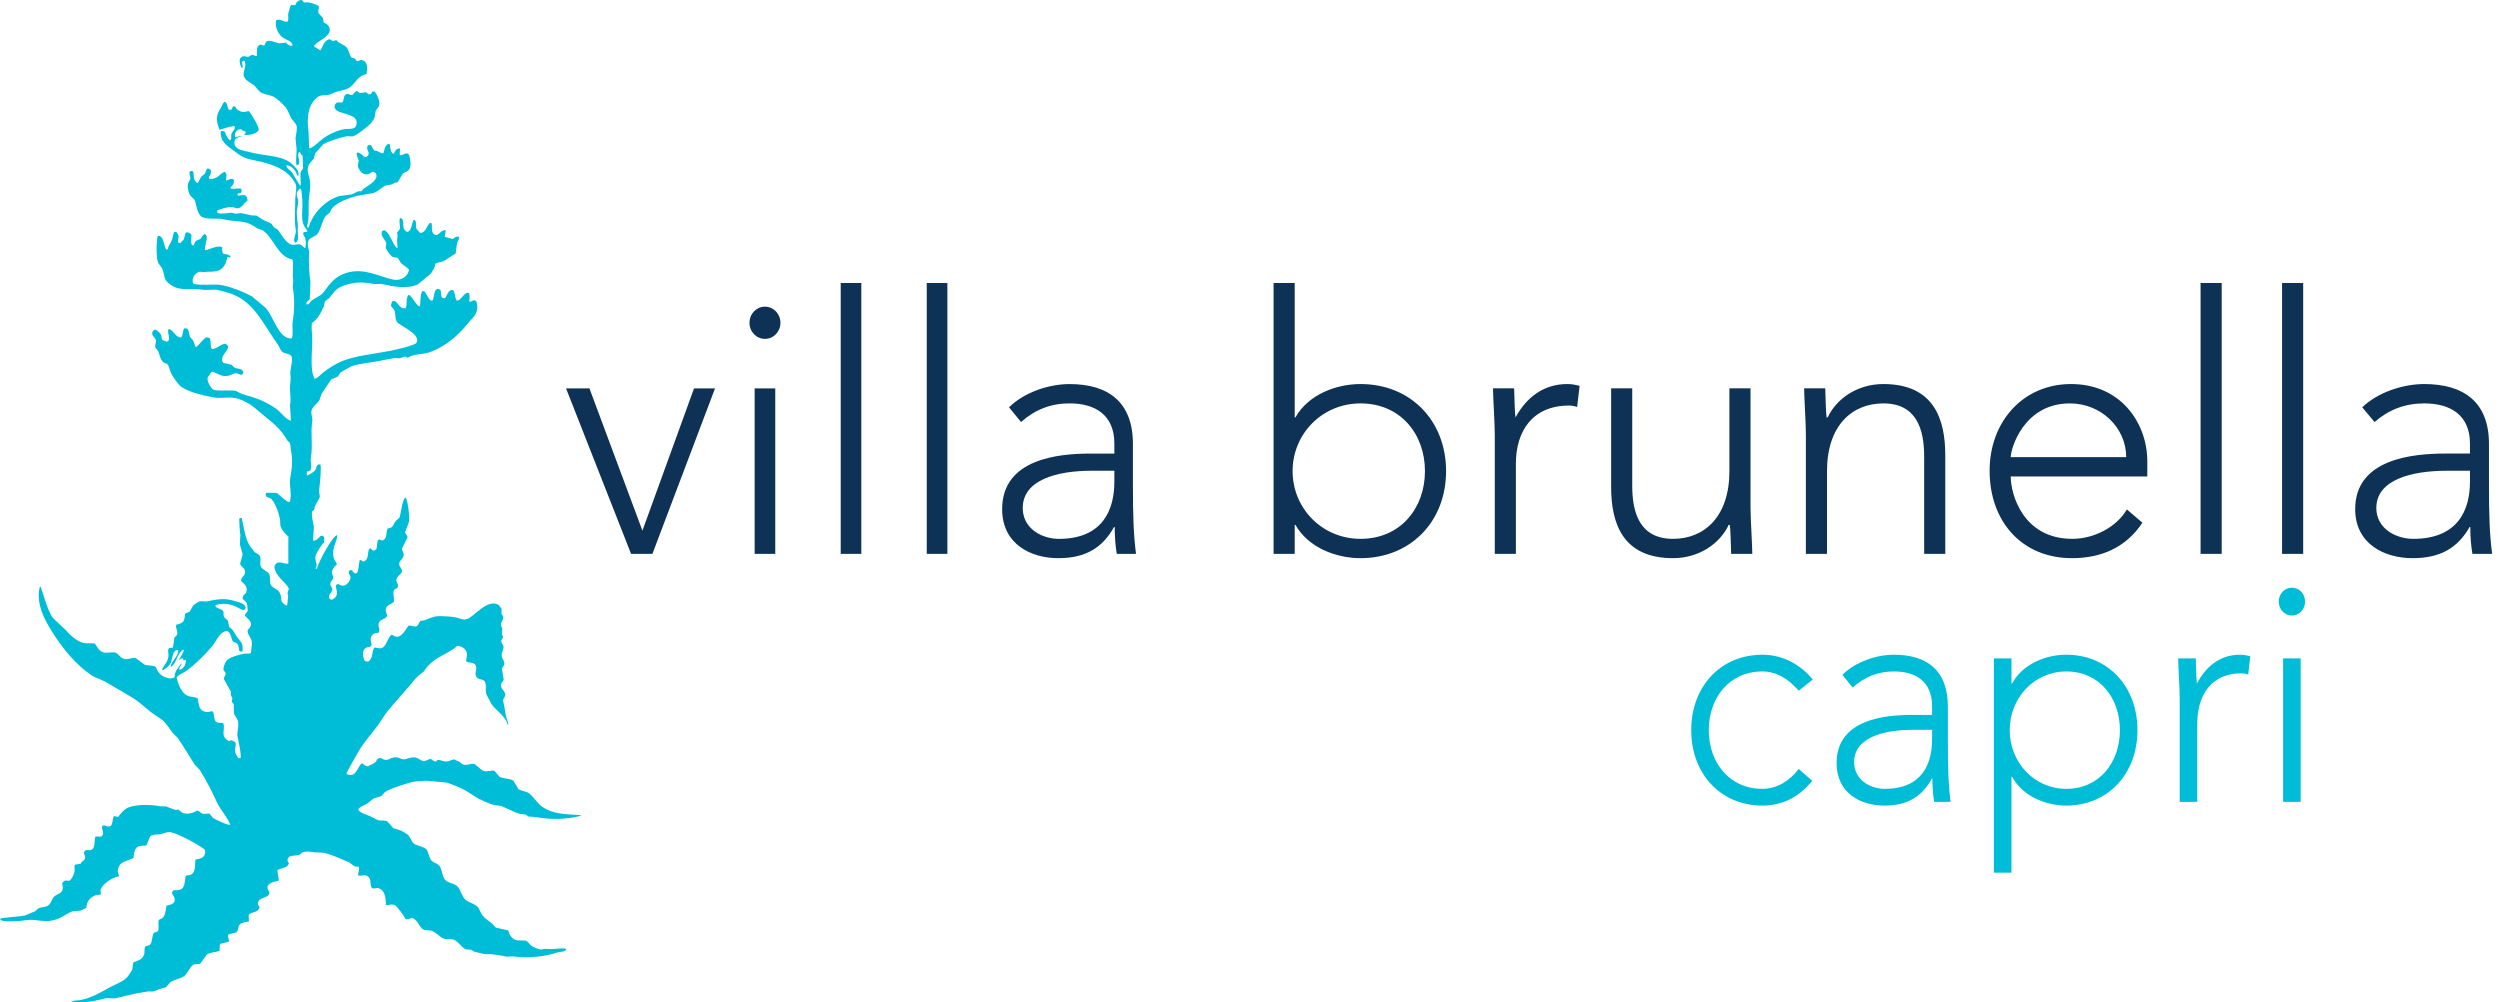
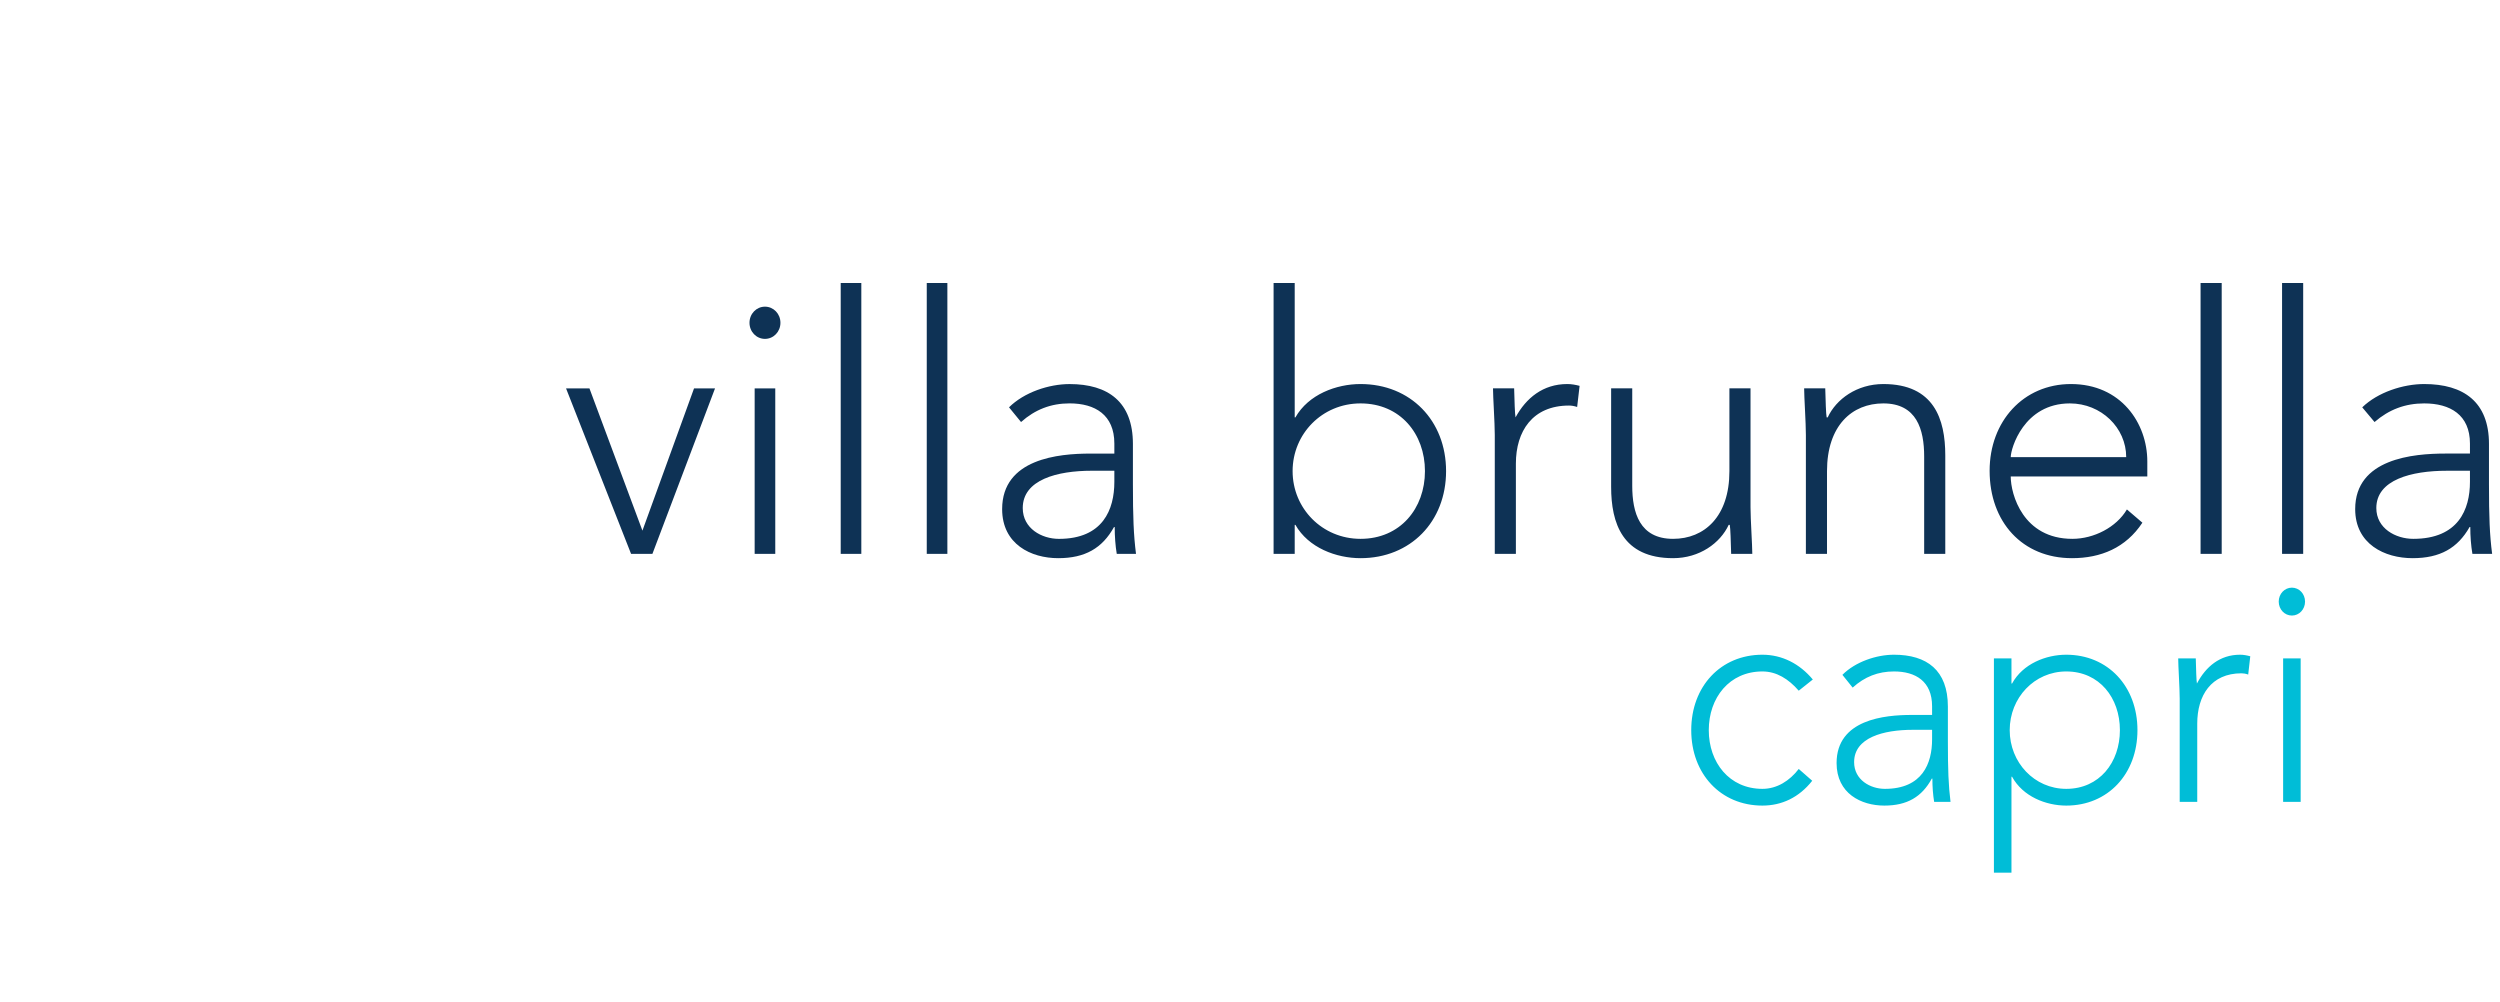
<svg xmlns="http://www.w3.org/2000/svg" width="212px" height="85px" viewBox="0 0 212 85" version="1.1">
  <title>Group 2</title>
  <desc>Created with Sketch.</desc>
  <g id="Pages" stroke="none" stroke-width="1" fill="none" fill-rule="evenodd">
    <g id="Posizione" transform="translate(-209, -1991)">
      <g id="Group-2" transform="translate(209, 1991)">
-         <path d="M31.158,68.131 C31.327,67.995 31.496,67.858 31.665,67.722 C31.886,67.652 32.106,67.58 32.328,67.508 C32.458,67.424 32.538,67.246 32.658,67.159 C32.969,66.933 33.917,66.621 34.316,66.497 C34.725,66.37 35.301,66.206 35.621,66.245 C35.79,66.231 35.958,66.219 36.127,66.206 C36.705,66.258 37.284,66.309 37.861,66.361 C38.389,66.523 38.962,66.766 39.459,67.023 C39.829,67.257 40.2,67.489 40.57,67.722 C40.981,67.906 41.416,68.135 41.837,68.247 C42.051,68.28 42.266,68.312 42.48,68.345 C43.012,68.544 43.548,68.858 44.097,69.026 C44.247,69.038 44.395,69.052 44.546,69.065 C44.636,69.123 44.727,69.182 44.818,69.239 C45.052,69.259 45.286,69.279 45.52,69.298 C46.738,69.526 48.116,69.485 49.241,69.182 L49.241,69.123 C47.871,69.037 46.875,69.042 45.967,68.404 C45.527,68.093 45.269,67.559 44.838,67.257 C44.586,67.079 44.189,67.089 43.961,66.906 C43.818,66.673 43.675,66.439 43.532,66.206 C43.228,65.981 42.653,66.063 42.343,65.856 C42.207,65.694 42.071,65.531 41.934,65.369 C41.68,65.283 41.31,65.487 40.999,65.369 C40.698,65.255 40.383,64.789 40.122,64.767 C39.902,64.747 39.624,64.918 39.323,64.844 C39.152,64.802 39.047,64.642 38.914,64.572 C38.755,64.488 38.669,64.521 38.564,64.397 C38.295,64.402 38.212,64.511 38.018,64.553 C37.633,64.635 37.452,64.44 37.101,64.436 C37.069,64.481 37.037,64.527 37.005,64.572 C36.786,64.592 36.686,64.46 36.537,64.358 C36.271,64.372 36.144,64.593 35.816,64.514 C35.617,64.465 35.488,64.289 35.25,64.241 C34.905,64.173 34.616,64.325 34.374,64.378 C34.078,64.441 33.93,64.281 33.75,64.241 C33.043,64.082 32.985,64.726 32.308,64.28 C32.183,64.28 32.109,64.293 32.035,64.339 C31.925,64.406 31.947,64.531 31.86,64.611 C31.681,64.773 31.423,64.869 31.197,64.98 C30.948,64.969 30.883,64.862 30.749,64.747 L30.652,64.747 C30.308,65.064 30.173,66.007 29.405,65.641 C29.398,65.609 29.391,65.577 29.385,65.544 C29.733,64.935 30.054,64.315 30.418,63.696 C30.864,62.94 31.515,62.225 32.035,61.518 C32.344,61.098 32.564,60.673 32.892,60.274 C33.624,59.385 34.442,58.532 35.153,57.629 C35.366,57.359 35.689,57.154 35.952,56.928 C36.017,56.832 36.083,56.734 36.147,56.637 C36.377,56.342 36.76,56.017 37.082,55.82 C37.454,55.592 38.545,55.064 38.758,54.769 C39.147,54.776 39.498,55.022 39.576,55.333 C39.648,55.614 39.512,55.843 39.537,56.093 C39.833,56.252 40.226,56.128 40.356,56.462 C40.49,56.812 40.167,57.151 40.434,57.434 C40.585,57.667 41.006,57.552 41.135,57.842 C41.265,58.133 41.149,58.515 41.233,58.854 C41.382,59.14 41.531,59.425 41.681,59.71 C42.037,60.227 42.909,60.771 43.044,61.441 C43.057,61.448 43.071,61.454 43.084,61.46 L43.103,61.46 C43.09,61.162 42.959,60.989 42.909,60.74 C42.812,60.272 42.779,59.868 42.675,59.496 C42.598,59.221 42.904,59.133 42.831,58.795 C42.78,58.566 42.382,58.363 42.499,57.979 C42.536,57.857 42.685,57.786 42.714,57.629 C42.661,57.317 42.61,57.006 42.558,56.694 C42.623,56.591 42.687,56.487 42.753,56.384 C42.837,56.101 42.598,55.89 42.558,55.704 C42.491,55.394 42.656,55.192 42.694,54.964 C42.739,54.698 42.563,54.621 42.519,54.459 C42.445,54.188 42.701,54.163 42.656,53.953 C42.623,53.901 42.591,53.849 42.558,53.797 C42.57,53.628 42.584,53.46 42.597,53.291 C42.567,53.165 42.437,53.089 42.48,52.883 C42.516,52.712 42.715,52.505 42.675,52.3 C42.623,52.209 42.57,52.118 42.519,52.028 C42.525,51.897 42.531,51.768 42.538,51.639 C42.495,51.525 42.354,51.447 42.304,51.307 C41.344,50.726 40.283,52.224 39.654,52.475 C39.283,52.622 38.996,52.44 38.661,52.358 C38.377,52.288 37.256,52.201 36.906,52.28 C36.555,52.36 36.242,52.507 35.971,52.612 C35.874,52.624 35.776,52.637 35.679,52.649 C35.487,52.758 35.516,53.073 35.25,53.136 C35.055,53.104 34.861,53.071 34.666,53.038 C34.43,53.278 34.095,54.138 33.516,53.972 C33.4,53.939 33.36,53.852 33.185,53.836 C32.841,54.102 32.77,54.91 32.269,54.983 C32.094,54.957 31.918,54.932 31.743,54.906 C31.493,55.323 31.65,55.883 31.197,56.112 C31.044,56.1 31.017,56.054 30.905,56.015 C30.744,55.579 30.67,55.071 31.099,54.906 C31.324,54.819 31.385,54.927 31.489,54.732 C31.533,54.602 31.471,54.494 31.451,54.4 C31.342,53.915 31.666,53.652 32.094,53.661 C32.304,53.358 31.988,53.141 32.133,52.805 C32.271,52.48 32.679,52.526 32.834,52.241 C32.796,52.098 32.757,51.956 32.717,51.814 C32.619,51.316 33.202,51.262 33.399,51.035 C33.476,50.526 33.116,50.041 33.692,49.869 C33.871,49.549 33.57,49.431 33.613,49.149 C33.658,48.855 33.952,48.754 34.062,48.527 C34.191,48.189 33.774,48.106 33.867,47.729 C33.929,47.481 34.16,47.39 34.218,47.145 C34.291,46.836 34.053,46.745 34.101,46.484 C34.25,46.186 34.399,45.887 34.549,45.59 C34.581,45.382 34.346,45.297 34.354,45.122 C34.458,44.85 34.561,44.578 34.666,44.307 C34.771,43.876 34.574,42.294 34.374,42.187 C34.106,42.404 34.03,43.391 33.906,43.8 C33.836,44.03 33.649,44.05 33.536,44.209 C33.297,44.539 33.364,44.765 32.873,44.811 C32.699,45.212 32.865,45.645 32.464,45.823 C32.342,45.86 32.283,45.771 32.152,45.745 C32.113,45.771 32.074,45.797 32.035,45.823 C31.983,46.037 31.973,46.381 31.918,46.562 C31.82,46.638 31.801,46.683 31.607,46.678 C31.548,46.62 31.489,46.562 31.431,46.503 C31.074,46.523 31.381,47.345 30.905,47.593 C30.734,47.656 30.685,47.511 30.534,47.476 L30.515,47.476 C30.382,47.715 30.475,49.256 29.834,48.352 L29.678,48.352 C29.664,48.358 29.652,48.365 29.639,48.372 C29.434,48.675 29.786,48.713 29.716,49.051 C29.666,49.298 29.346,49.755 28.956,49.655 C28.853,49.609 28.749,49.563 28.644,49.519 C28.557,49.563 28.521,49.594 28.47,49.674 C28.579,50.265 28.734,50.549 28.139,50.86 C28.08,50.841 28.021,50.821 27.963,50.802 C27.699,50.409 28.273,50.27 28.158,49.869 C28.112,49.791 28.067,49.713 28.021,49.635 C27.954,49.318 28.205,49.222 28.255,49.032 C28.296,48.877 28.179,48.786 28.158,48.682 C28.086,48.339 28.377,48.012 28.548,47.885 L28.548,47.768 C28.158,47.25 28.18,46.774 28.43,46.057 C28.506,45.84 28.618,45.643 28.586,45.376 C28.165,45.494 27.003,47.68 26.871,48.215 C26.845,48.222 26.82,48.228 26.794,48.235 L26.774,48.235 C26.74,48.075 26.866,48.043 26.852,47.904 C26.835,47.728 26.694,47.411 26.754,47.145 C26.813,46.887 27.275,46.149 27.475,46.018 C27.484,45.829 27.533,45.603 27.436,45.493 C27.43,45.473 27.423,45.454 27.417,45.434 L27.202,45.434 C27.05,45.579 26.812,45.898 26.54,45.843 C26.567,45.447 26.592,45.051 26.619,44.656 C26.572,44.445 26.368,43.611 26.481,43.353 C26.54,43.308 26.599,43.262 26.657,43.217 C26.664,43.145 26.67,43.074 26.676,43.002 C26.743,42.802 27.051,42.35 27.125,42.128 C27.099,41.965 27.072,41.804 27.046,41.641 C27.112,41.267 27.278,39.605 27.164,39.385 L26.989,39.385 C26.818,39.494 26.841,39.695 26.735,39.872 C26.679,39.966 26.133,40.344 26.015,40.318 L26.015,39.988 C26.631,39.996 26.281,39.279 26.365,38.782 C26.546,37.713 26.315,36.754 26.481,35.729 C26.531,35.423 26.341,35.118 26.424,34.795 C26.509,34.46 26.913,34.225 27.086,33.939 C27.144,33.764 27.202,33.589 27.261,33.414 C27.508,33.021 27.775,32.636 28.041,32.247 C28.179,32.045 28.434,32.073 28.644,31.936 C28.73,31.813 28.813,31.69 28.898,31.567 C29.196,31.398 29.496,31.23 29.794,31.061 C30.555,30.793 31.511,30.759 32.328,30.575 C32.668,30.497 33.145,30.424 33.477,30.361 C33.62,30.368 33.764,30.374 33.906,30.38 C34.056,30.329 34.204,30.276 34.354,30.225 C34.432,30.264 34.511,30.302 34.588,30.341 C35.077,29.969 35.903,30.087 36.537,29.836 C37.879,29.302 38.857,28.443 39.693,27.404 C40.093,26.907 40.677,26.589 40.395,25.556 C40.349,25.524 40.304,25.492 40.259,25.459 C40.021,25.474 40.024,25.583 39.79,25.595 C39.811,25.29 39.863,25.136 39.771,24.856 C39.739,24.844 39.707,24.83 39.674,24.818 C39.26,24.882 39.096,25.531 38.719,25.478 C38.559,25.215 38.613,24.859 38.427,24.604 C38.314,24.599 38.275,24.585 38.193,24.623 C37.958,24.741 37.886,25.122 37.706,25.304 C37.628,25.284 37.55,25.265 37.471,25.246 C37.391,25.095 37.412,24.754 37.355,24.584 C36.788,24.243 36.841,25.121 36.712,25.439 C36.462,25.744 36.129,24.787 35.971,24.701 C35.919,24.694 35.868,24.687 35.816,24.681 C35.594,25.033 35.7,25.574 35.601,25.946 C35.582,25.959 35.562,25.972 35.542,25.985 C35.182,25.729 35.041,25.29 34.705,25.013 L34.627,25.013 C34.377,25.384 34.581,25.777 34.393,26.14 C33.862,26.222 33.819,25.69 33.477,25.537 C33.425,25.531 33.374,25.524 33.321,25.517 C33.213,25.617 33.158,25.749 33.166,25.965 C33.256,26.075 33.348,26.186 33.438,26.296 C33.584,26.621 33.462,27.003 33.652,27.288 C33.885,27.635 35.701,28.306 35.328,29.058 C35.204,29.303 33.379,29.696 32.951,29.777 C31.673,30.019 29.986,30.189 28.898,30.672 C28.39,30.897 27.861,31.237 27.436,31.567 C27.208,31.744 26.992,32.017 26.696,32.13 L26.676,32.13 C26.275,31.353 26.469,29.961 26.481,29.019 C26.489,28.469 26.393,27.88 26.442,27.404 C26.932,27.084 27.249,26.491 27.475,25.926 C27.495,25.823 27.515,25.719 27.534,25.616 C27.626,25.443 27.846,25.37 27.963,25.227 C28.249,24.873 28.471,24.502 28.918,24.312 C29.8,23.937 30.65,23.858 31.684,24.079 C31.943,24.134 32.148,24.029 32.444,24.097 C33.295,24.295 34.561,24.531 35.426,24.117 C35.64,23.942 35.855,23.767 36.069,23.592 C36.487,23.287 36.818,22.953 36.926,22.348 C37.125,22.239 37.369,22.24 37.608,22.153 C37.629,22.145 38.641,21.491 38.641,21.491 C38.68,21.201 38.719,20.908 38.758,20.617 C38.808,20.428 38.96,20.351 38.914,20.091 C38.715,20 38.528,20.174 38.388,20.266 C38.174,20.208 37.959,20.15 37.745,20.091 C37.731,20.078 37.719,20.065 37.706,20.052 C37.738,19.89 37.77,19.729 37.803,19.566 C37.784,19.546 37.764,19.527 37.745,19.507 C37.422,19.551 37.296,19.793 37.062,19.936 C36.514,19.911 36.661,19.375 36.615,18.944 C36.556,18.931 36.498,18.917 36.44,18.905 C36.173,19.169 36.122,19.719 35.64,19.761 C35.529,19.638 35.419,19.514 35.309,19.391 C35.209,19.186 35.361,18.951 35.211,18.71 C35.199,18.691 35.185,18.672 35.172,18.653 L35.075,18.653 C34.916,18.945 34.916,19.493 34.608,19.644 C34.568,19.651 34.53,19.657 34.491,19.663 C34.399,19.579 34.282,19.5 34.237,19.371 C34.115,19.025 34.331,18.572 33.926,18.477 C33.787,18.819 33.978,19.2 33.906,19.43 C33.828,19.527 33.75,19.625 33.672,19.722 C33.685,19.813 33.698,19.904 33.711,19.994 C33.698,20.136 33.685,20.279 33.672,20.422 C33.685,20.616 33.698,20.811 33.711,21.006 C33.692,21.012 33.672,21.018 33.652,21.025 C33.237,20.665 33.121,19.8 32.601,19.527 C32.542,19.54 32.484,19.554 32.425,19.566 C32.412,19.593 32.399,19.618 32.387,19.644 C32.248,20.008 32.647,20.307 32.737,20.558 C32.809,20.762 32.643,20.929 32.757,21.123 C32.866,21.309 33.133,21.722 33.341,21.802 C33.471,21.822 33.6,21.842 33.731,21.861 C33.808,21.991 33.887,22.12 33.965,22.25 C34.149,22.497 34.489,22.618 34.686,22.873 C34.616,23.392 34.046,23.853 33.341,23.708 C32.137,23.464 30.872,22.669 29.365,23.145 C28.402,23.449 27.992,24.033 27.456,24.759 C27.197,25.111 26.762,25.224 26.424,25.498 C26.31,25.59 26.263,25.724 26.131,25.81 L25.995,25.81 C25.988,25.797 25.982,25.784 25.975,25.77 C25.994,25.477 26.202,25.535 26.267,25.343 C26.271,25.334 26.329,23.916 26.326,23.903 C26.203,23.235 26.165,22.11 26.21,21.472 C26.231,21.144 25.996,20.792 26.151,20.422 C26.283,20.106 26.771,20.079 26.949,19.8 C27.228,19.364 27.308,18.754 27.612,18.321 C27.729,18.224 27.846,18.127 27.963,18.03 C28.014,17.927 28.067,17.822 28.119,17.719 C28.525,17.169 29.542,16.803 30.282,16.61 C30.736,16.533 31.191,16.454 31.645,16.377 C32.067,16.242 32.33,15.903 32.698,15.735 C32.873,15.703 33.048,15.67 33.223,15.637 C33.393,15.569 33.447,15.46 33.711,15.462 C33.854,15.228 33.997,14.996 34.14,14.763 C34.262,14.609 34.446,14.587 34.608,14.47 C34.921,14.247 34.826,13.425 34.647,13.07 C34.633,13.058 34.62,13.044 34.608,13.032 C34.371,12.944 34.197,13.155 33.945,13.167 C33.932,13.161 33.919,13.154 33.906,13.147 C33.872,12.961 33.92,12.824 33.926,12.623 C33.912,12.61 33.9,12.597 33.887,12.584 C33.591,12.607 33.492,12.807 33.399,13.032 L33.321,13.032 C33.126,12.887 33.085,12.528 33.048,12.234 C33.036,12.221 33.022,12.207 33.009,12.195 C32.672,12.221 32.606,12.639 32.542,12.934 C32.509,12.96 32.477,12.986 32.444,13.011 C32.181,12.969 32.095,12.779 31.723,12.759 C31.64,12.616 31.554,12.474 31.47,12.332 C31.39,12.249 31.301,12.296 31.197,12.332 C30.999,12.679 31.319,12.79 31.256,13.108 C31.197,13.18 31.139,13.252 31.08,13.322 L30.905,13.322 C30.751,13.175 30.566,12.938 30.282,12.934 C30.176,13.171 30.377,13.398 30.418,13.595 C30.392,13.757 30.366,13.919 30.34,14.081 C30.411,14.376 30.726,14.904 31.236,14.763 C31.386,14.72 31.459,14.599 31.645,14.568 C31.717,14.601 31.788,14.633 31.86,14.665 C32.206,15.265 31.151,15.764 30.827,16.007 C30.768,16.079 30.71,16.15 30.652,16.221 L30.379,16.221 C30.209,16.291 29.996,16.444 29.775,16.493 C29.437,16.539 29.1,16.583 28.761,16.629 C27.579,16.996 26.528,18.074 26.17,19.293 L26.053,19.293 C26.021,19.096 26.107,18.933 26.131,18.749 C26.228,18.02 26.115,17.244 26.229,16.513 C26.293,16.099 26.34,15.621 26.267,15.228 C26.214,14.941 26.03,14.58 26.112,14.198 C26.192,13.822 26.473,13.664 26.637,13.401 C26.664,13.272 26.689,13.141 26.715,13.011 C26.943,12.759 27.171,12.507 27.398,12.253 C27.736,12 28.93,11.642 29.424,11.553 C29.574,11.559 29.722,11.566 29.873,11.572 C30.27,11.47 30.61,11.131 30.924,10.911 C31.217,10.706 31.639,10.319 31.763,9.958 C31.795,9.77 31.828,9.583 31.86,9.394 C31.951,9.265 32.041,9.135 32.133,9.005 C32.28,8.624 31.937,7.922 31.743,7.76 L31.568,7.76 C31.537,7.863 31.503,7.947 31.412,7.994 L31.275,7.994 C31.197,7.935 31.119,7.878 31.042,7.819 C30.873,7.845 30.703,7.871 30.534,7.897 C30.421,7.859 30.381,7.751 30.223,7.721 C29.891,7.951 29.987,8.199 29.521,7.955 C29.107,7.989 29.204,8.319 29.073,8.636 C28.935,8.802 28.588,8.525 28.411,8.868 C28.063,9.821 30.334,9.417 30.243,10.464 C30.186,11.112 29.567,10.847 28.995,10.99 C28.473,11.119 27.822,11.432 27.417,11.728 C27.054,11.994 26.741,12.375 26.307,12.564 L26.21,12.564 C26.196,12.118 26.183,11.67 26.17,11.222 C25.966,9.884 26.172,8.727 27.007,8.189 C27.269,8.021 27.587,8.105 27.924,8.033 C28.125,7.949 28.326,7.864 28.528,7.78 C28.852,7.688 29.108,7.669 29.405,7.546 C30.181,7.226 30.131,6.501 31.08,6.283 C31.167,5.798 31.202,5.235 30.71,5.096 C30.533,5.046 30.419,5.216 30.263,5.174 C30.184,5.132 30.152,5.071 30.126,4.979 C30.015,4.947 29.904,4.914 29.794,4.882 C29.72,4.828 29.544,4.232 29.444,4.084 C29.22,3.754 28.749,3.73 28.528,3.404 C28.417,3.43 28.307,3.456 28.197,3.481 C28.109,3.412 28.045,3.344 27.905,3.326 C27.462,3.505 27.407,3.829 27.202,4.24 C27.183,4.246 27.164,4.252 27.144,4.26 C26.989,4.163 26.832,4.065 26.676,3.968 C26.657,3.942 26.637,3.916 26.619,3.89 C26.977,3.448 27.609,3.303 27.905,2.781 C28.118,2.404 27.753,1.974 27.456,1.925 C27.396,1.813 27.448,1.632 27.378,1.518 C27.255,1.381 27.131,1.245 27.007,1.109 C26.949,0.908 27.071,0.699 27.027,0.506 C26.783,0.365 26.4,0.253 26.112,0.195 C26.001,0.201 25.89,0.207 25.781,0.214 C25.722,0.143 25.663,0.071 25.605,0 C25.287,0.005 25.142,0.172 25.059,0.409 C24.926,0.479 24.879,0.424 24.689,0.409 C24.601,0.568 24.498,0.942 24.455,1.109 C24.399,1.326 24.492,1.599 24.416,1.77 C24.403,1.789 24.39,1.809 24.377,1.829 C23.971,1.893 23.853,1.545 23.422,1.712 C23.275,2.366 23.652,2.983 24.046,3.229 C24.345,3.414 24.65,3.443 24.806,3.773 L24.806,3.87 C24.55,3.911 24.371,3.784 24.261,3.618 C24.066,3.638 23.871,3.657 23.676,3.676 C23.408,3.631 22.919,3.369 22.623,3.501 C22.525,3.563 22.465,3.77 22.409,3.87 C22.25,3.849 22.182,3.765 22.039,3.793 C21.705,3.945 21.81,4.382 21.786,4.746 C21.626,4.779 21.592,4.695 21.474,4.667 C21.266,4.621 21.212,4.77 21.104,4.805 C20.944,4.854 20.739,4.724 20.558,4.785 C20.552,4.792 20.545,4.798 20.538,4.805 C20.173,4.972 20.361,5.456 20.46,5.718 C20.506,5.732 20.552,5.744 20.597,5.758 C20.571,5.595 20.545,5.432 20.519,5.271 L20.519,5.251 C20.558,5.218 20.597,5.187 20.636,5.154 C20.675,5.161 20.714,5.168 20.753,5.174 C20.972,5.747 20.415,6.169 20.792,6.672 C20.96,6.897 21.241,7.012 21.474,7.177 C21.771,7.388 21.861,7.732 22.233,7.897 C22.572,8.046 23.024,8.062 23.306,8.267 C23.681,8.537 24.108,8.902 24.357,9.297 C24.462,9.524 24.565,9.751 24.67,9.978 C24.796,10.184 25.031,10.415 25.137,10.62 C25.241,10.821 25.096,11.485 25.059,11.709 C25.078,11.91 25.098,12.111 25.117,12.312 C25.219,12.908 25.045,13.49 25.137,13.984 C25.143,13.998 25.15,14.01 25.157,14.023 C25.644,13.898 25.157,13.302 25.332,12.953 L25.332,12.915 C25.365,12.908 25.397,12.902 25.43,12.896 C25.497,13.065 25.575,13.102 25.663,13.226 C25.663,13.226 25.705,14.266 25.702,14.276 C25.638,14.373 25.572,14.47 25.507,14.568 C25.413,14.941 25.555,15.353 25.488,15.715 C25.474,15.728 25.462,15.742 25.449,15.754 C25.209,15.359 24.969,14.963 24.728,14.568 C24.588,14.388 24.32,14.328 24.281,14.043 L24.281,14.004 C24.751,14.04 25.077,14.466 25.196,14.859 C25.222,14.879 25.248,14.899 25.274,14.918 C25.287,14.899 25.299,14.879 25.312,14.859 C25.382,14.485 25.02,14.159 24.825,13.965 C24.007,13.149 22.558,13.262 21.24,12.915 C20.626,12.753 19.683,12.707 19.915,11.864 C19.992,11.703 20.313,11.597 20.499,11.553 L20.519,11.514 C20.324,11.553 20.13,11.592 19.935,11.631 C19.855,11.268 20.078,10.961 20.422,10.951 C20.544,11.046 20.606,11.119 20.812,11.145 C20.819,11.19 20.824,11.235 20.83,11.281 C20.786,11.333 20.74,11.384 20.694,11.436 C21.1,11.495 21.885,11.343 21.942,10.97 C21.988,10.783 21.196,9.446 21.084,9.414 C20.967,9.44 20.85,9.465 20.733,9.491 C20.446,9.543 20.04,9.295 19.974,9.082 C19.903,9.034 19.903,9.012 19.779,9.005 C19.726,9.102 19.676,9.2 19.623,9.297 C19.551,9.304 19.479,9.31 19.409,9.316 C19.254,9.093 19.321,8.758 19.058,8.636 C18.85,8.737 18.871,8.94 18.745,9.122 C18.336,9.719 18.272,10.189 18.609,10.97 L18.609,11.008 C18.949,10.905 19.549,10.703 19.896,10.698 C20.01,10.968 19.678,11.13 19.623,11.359 C19.583,11.523 19.644,11.705 19.584,11.825 C19.545,11.885 19.575,11.867 19.486,11.884 C19.303,11.748 19.139,11.431 19.077,11.183 C18.988,11.133 18.915,11.104 18.765,11.106 C18.752,11.113 18.739,11.119 18.726,11.125 C18.619,11.931 19.269,12.399 19.74,12.72 C20.076,12.95 20.343,13.211 20.772,13.381 C21.207,13.555 21.704,13.608 22.194,13.731 C23.514,14.066 24.49,14.51 25.059,15.579 C25.207,15.857 25.037,16.536 25.04,16.863 C25.048,17.663 24.933,18.613 25.078,19.45 C25.155,19.89 24.823,20.222 24.981,20.519 C25.023,20.573 25.01,20.565 25.098,20.578 C25.409,20.319 25.208,19.81 25.254,19.352 C25.299,18.905 25.093,18.309 25.196,17.719 C25.23,17.519 25.326,17.18 25.274,16.922 C25.243,16.77 25.121,16.562 25.176,16.338 C25.211,16.198 25.334,16.108 25.41,16.007 L25.507,16.007 C25.605,16.181 25.563,16.363 25.605,16.629 C25.775,17.72 25.318,18.792 26.053,19.527 L26.053,19.644 C25.986,19.677 25.897,19.687 25.781,19.682 C25.754,19.722 25.728,19.761 25.702,19.8 C25.726,19.994 25.827,20.028 25.878,20.169 C25.957,20.392 25.931,20.808 25.897,21.006 C25.884,21.018 25.871,21.031 25.858,21.044 C25.752,20.953 25.58,20.787 25.449,20.733 C25.224,20.641 24.879,20.885 24.552,20.675 C24.09,20.378 23.895,19.912 23.559,19.488 C23.442,19.411 23.325,19.332 23.208,19.256 C23.15,19.164 23.091,19.074 23.033,18.983 C22.778,18.811 22.521,18.764 22.253,18.613 C22.091,18.503 21.929,18.393 21.767,18.283 C21.623,18.277 21.48,18.27 21.338,18.263 C21.053,18.204 20.722,18.126 20.44,18.069 C20.292,18.088 20.142,18.108 19.993,18.127 C19.869,18.097 19.679,18.02 19.486,18.049 C19.211,18.091 18.749,18.149 18.453,18.069 C18.425,18.01 18.413,17.958 18.414,17.855 C18.589,17.741 19.432,17.502 19.74,17.562 C19.872,17.589 19.993,17.697 20.188,17.66 C20.568,17.589 20.665,17.209 20.967,17.038 C21.016,16.808 20.913,16.65 20.772,16.552 C20.556,16.511 20.404,16.578 20.208,16.59 C20.188,16.577 20.169,16.565 20.149,16.552 L20.149,16.415 C20.24,16.402 20.331,16.39 20.422,16.377 C20.502,16.266 20.505,16.179 20.46,16.026 C20.253,15.907 19.869,16.064 19.564,15.988 C19.557,15.955 19.551,15.923 19.545,15.89 C19.723,15.718 19.848,15.646 19.838,15.267 L19.818,15.228 C19.535,15.067 19.455,15.287 19.155,15.306 C19.174,14.995 19.312,14.731 19.038,14.568 C18.599,14.77 18.494,15.154 17.791,15.191 L17.772,15.191 C17.731,15.126 17.715,15.112 17.714,14.996 C17.837,14.838 17.9,14.765 17.889,14.452 C17.824,14.383 17.8,14.327 17.694,14.295 L17.557,14.295 C17.47,14.419 17.456,14.602 17.362,14.743 C17.265,14.821 17.167,14.899 17.07,14.977 C16.935,15.158 16.909,15.396 16.719,15.521 C16.661,15.462 16.602,15.404 16.544,15.346 C16.409,15.159 16.445,14.817 16.387,14.549 C16.268,14.47 16.181,14.488 16.076,14.568 C16.024,14.802 16.18,14.97 16.135,15.191 C16.083,15.287 16.03,15.385 15.98,15.482 C15.851,15.813 15.961,16.212 16.076,16.474 C16.178,16.705 16.485,16.834 16.544,17.058 C16.669,17.537 16.781,18.253 17.167,18.419 C17.695,18.644 18.423,18.452 19.038,18.613 C19.499,18.735 20.171,18.727 20.753,18.847 C21.207,18.94 21.507,19.169 21.825,19.371 C21.974,19.424 22.124,19.475 22.272,19.527 C23.217,20.156 23.558,21.785 24.786,21.997 C24.935,22.213 24.775,23.27 24.865,23.806 C24.852,24.001 24.839,24.195 24.825,24.39 C25.005,25.252 24.969,26.365 24.825,27.249 C24.751,27.705 24.894,28.283 24.747,28.688 C23.617,28.859 23.127,26.576 22.448,26.042 C22.085,25.738 21.72,25.434 21.357,25.129 C20.645,24.742 19.741,24.381 18.883,24.195 C18.096,24.025 17.227,24.256 16.427,24.079 C16.153,23.665 16.533,23.14 16.914,23.048 C17.044,23.054 17.173,23.061 17.304,23.068 C17.705,23.014 18.169,23.086 18.551,22.932 C18.963,22.764 19.193,22.319 19.272,21.802 C19.35,21.816 19.428,21.829 19.506,21.842 L19.525,21.842 C19.532,21.796 19.538,21.752 19.545,21.706 C19.034,21.359 18.818,21.841 18.843,20.987 C18.837,20.973 18.831,20.96 18.824,20.948 C18.334,20.804 17.842,21.143 17.401,21.219 L17.382,21.219 C17.296,20.833 17.752,20.082 17.401,19.877 C17.375,19.864 17.349,19.851 17.324,19.839 C17.173,19.955 17.12,20.129 16.992,20.266 C16.881,20.311 16.771,20.358 16.661,20.403 C16.532,20.485 16.484,20.676 16.407,20.811 L16.33,20.811 C16.09,20.614 16.297,20.156 16.212,19.857 C15.579,19.425 15.756,19.982 15.57,20.325 C15.472,20.422 15.375,20.519 15.277,20.617 C15.225,20.611 15.174,20.604 15.122,20.597 C15.034,20.037 15.323,20.149 14.946,19.663 L14.79,19.663 C14.648,19.86 14.694,20.019 14.595,20.305 C14.493,20.6 14.287,20.826 14.206,21.162 L14.088,21.162 C13.891,20.833 13.909,20.18 13.543,20.014 C13.504,20.008 13.466,20.001 13.427,19.994 C13.413,20.001 13.4,20.008 13.387,20.014 C13.252,20.243 13.232,21.917 13.407,22.27 C13.515,22.489 13.715,22.62 13.816,22.932 C13.944,23.328 13.92,23.679 14.186,23.922 C15.186,24.833 15.882,24.358 17.343,24.584 C17.681,24.578 18.018,24.571 18.356,24.565 C18.793,24.655 19.394,24.816 19.818,24.993 C21.649,25.754 22.427,27.664 23.52,29.155 C23.62,29.292 23.799,29.703 23.891,29.796 C24.08,29.993 24.54,29.975 24.708,30.186 C24.886,30.629 24.555,31.328 24.63,31.819 C24.681,32.138 24.605,32.495 24.591,32.772 C24.565,33.317 24.713,33.856 24.591,34.328 C24.618,34.756 24.644,35.184 24.67,35.612 C24.663,35.632 24.657,35.652 24.65,35.67 C24.302,35.628 23.751,34.891 23.442,34.679 C22.478,34.018 21.834,33.781 20.538,33.414 C20.35,33.324 20.162,33.232 19.974,33.142 C19.608,33.054 18.267,33.194 18.064,33.025 C17.881,32.874 17.527,32.372 17.616,31.994 C17.732,31.832 17.85,31.67 17.967,31.508 C18.291,31.587 18.553,31.811 18.94,31.877 C19.378,31.953 19.654,31.73 19.896,31.664 C20.13,31.601 20.249,31.778 20.499,31.781 C20.575,31.71 20.62,31.684 20.636,31.548 C20.493,31.197 20.238,31.326 19.896,31.178 C19.805,31.093 19.713,31.009 19.623,30.925 C19.389,30.872 19.155,30.822 18.921,30.769 C18.486,30.116 19.809,29.542 19.155,29.174 C18.841,29.067 18.424,29.591 17.967,29.603 C17.818,29.355 17.896,28.992 17.811,28.708 C17.726,28.653 17.581,28.566 17.44,28.63 C17.338,28.67 16.802,29.293 16.661,29.428 L16.583,29.428 C16.5,29.274 16.47,29.023 16.369,28.863 C16.284,28.766 16.2,28.669 16.115,28.571 C15.993,28.248 16.066,28.124 15.882,27.871 C15.787,27.846 15.714,27.83 15.609,27.851 C15.504,28.032 15.516,28.39 15.395,28.571 C15.381,28.591 15.369,28.61 15.356,28.63 C14.833,28.57 14.798,28.073 14.361,27.91 C14.329,27.923 14.296,27.937 14.263,27.948 C14.206,28.299 14.406,28.535 14.303,28.883 C14.252,28.914 14.199,28.947 14.147,28.98 C14.03,28.934 13.913,28.889 13.797,28.844 C13.673,28.752 13.722,28.57 13.661,28.416 C13.588,28.237 13.379,28.058 13.212,27.968 L13.056,27.968 C13.004,28.046 12.952,28.124 12.9,28.201 C12.89,28.493 13.106,28.588 13.212,28.805 C13.286,29.015 13.089,29.263 13.192,29.505 C13.271,29.603 13.348,29.699 13.427,29.796 C13.554,30.171 13.584,30.407 13.797,30.672 C13.905,30.807 14.132,30.801 14.245,30.925 C14.329,31.158 14.414,31.392 14.498,31.625 C14.628,31.924 15.153,32.669 15.414,32.831 C16.144,33.285 17.051,33.49 18.025,33.687 C18.795,33.841 19.466,33.596 20.149,33.804 C21.223,34.128 21.676,34.687 22.428,35.281 C23.198,35.888 23.873,36.451 24.357,37.343 C24.429,37.414 24.501,37.486 24.572,37.557 C24.662,37.743 24.619,37.921 24.67,38.159 C24.846,38.994 24.76,39.756 24.611,40.532 C24.505,41.086 24.783,42.08 24.572,42.536 L24.572,42.575 C24.285,42.59 23.765,42.008 23.52,41.836 C23.415,41.762 22.743,41.797 22.565,41.797 C22.523,41.907 22.533,41.994 22.565,42.108 C22.682,42.154 22.799,42.199 22.916,42.244 C23.282,42.46 23.632,43.467 23.734,43.975 C23.788,44.24 23.73,44.468 23.812,44.675 C23.944,45.006 24.198,45.286 24.455,45.493 C24.448,46.278 24.445,46.989 24.455,47.788 C24.015,47.875 23.534,47.379 23.267,48.04 C23.358,48.922 24.171,49.261 24.495,49.908 C24.455,50.044 24.416,50.18 24.377,50.316 C24.396,50.394 24.416,50.472 24.436,50.549 C24.41,50.809 24.384,51.068 24.357,51.327 C24.325,51.333 24.293,51.34 24.261,51.346 C23.607,50.931 24.01,50.869 23.715,50.258 C23.56,49.938 23.145,49.897 22.974,49.616 C22.829,49.377 22.949,49.002 22.838,48.701 C22.744,48.45 22.272,48.35 22.117,48.04 C22.001,47.807 22.154,47.453 22.059,47.204 C21.976,46.99 21.754,46.946 21.591,46.815 C21.448,46.627 21.305,46.439 21.162,46.252 C20.768,45.601 20.703,44.796 20.499,43.937 C20.409,43.9 20.382,43.926 20.285,43.975 C20.308,44.454 20.316,45.016 20.383,45.376 C20.37,45.642 20.357,45.907 20.343,46.173 C20.422,46.452 20.499,46.731 20.577,47.01 C20.506,47.268 20.435,47.528 20.363,47.788 C20.4,48.054 20.711,48.094 20.772,48.409 C20.856,48.844 20.453,48.847 20.44,49.265 C20.664,49.471 21.035,49.719 20.889,50.219 C20.776,50.443 20.579,50.414 20.577,50.782 C20.829,51.038 20.956,51.006 20.987,51.521 C20.994,51.613 21,51.703 21.006,51.794 C20.952,51.975 20.791,51.961 20.772,52.222 C21.155,52.598 21.578,52.875 21.006,53.427 C20.948,53.777 21.247,54.002 21.338,54.323 C21.393,54.522 21.303,55.157 21.279,55.372 C21.105,55.469 20.874,55.395 20.617,55.45 C20.206,55.539 19.409,55.742 19.194,56.054 C19.1,56.19 18.898,56.594 18.96,56.832 C19.012,56.902 19.064,56.974 19.116,57.045 C19.193,57.296 18.942,57.388 18.999,57.61 C19.194,57.96 19.389,58.31 19.584,58.66 L19.584,58.972 C19.623,59.048 19.662,59.126 19.701,59.204 C19.687,59.308 19.676,59.411 19.662,59.515 C19.713,59.579 19.766,59.645 19.818,59.71 C19.824,59.968 19.831,60.228 19.838,60.488 C19.904,60.742 20.13,60.887 20.188,61.207 C20.274,61.688 20.058,62.048 20.149,62.491 C20.256,63.017 20.409,63.614 20.422,64.222 L20.422,64.241 C20.357,64.281 20.343,64.297 20.228,64.3 C20.07,64.087 19.871,63.851 19.954,63.405 C19.972,63.302 20.021,63.105 19.974,62.978 C19.906,62.871 19.743,62.861 19.662,62.763 C19.571,62.789 19.479,62.815 19.389,62.842 C18.632,62.354 19.13,61.995 18.94,61.323 C18.756,61.263 18.495,61.335 18.336,61.226 C18.133,61.087 18.175,60.536 18.045,60.332 C17.822,60.284 17.718,60.422 17.46,60.371 C16.838,60.246 16.886,59.798 16.759,59.223 C16.553,59.09 16.161,59.114 15.921,59.009 C15.417,58.793 15.083,58.031 14.985,57.434 C15.207,57.159 15.577,57.067 15.862,56.852 C16.642,56.257 17.354,55.553 17.986,54.808 C18.3,54.438 18.598,53.635 19.135,53.525 C19.555,53.438 19.601,54.139 19.74,54.381 C19.802,54.489 19.975,54.46 20.07,54.537 C20.221,54.655 20.258,54.933 20.285,55.178 C20.331,55.204 20.376,55.23 20.422,55.256 L20.558,55.256 C20.653,54.485 20.402,54.452 20.11,54.031 C19.98,53.823 19.85,53.616 19.72,53.408 C19.623,53.324 19.525,53.239 19.428,53.155 C19.395,52.987 19.363,52.818 19.33,52.649 C19.252,52.503 19.034,52.441 18.98,52.261 C18.929,52.089 18.994,51.941 18.921,51.814 C18.794,51.591 18.217,51.615 18.278,51.307 C19.107,51.05 19.81,51.303 20.383,51.639 C20.528,51.725 20.74,51.804 20.812,51.6 C20.926,51.163 20.048,51.019 19.72,50.918 C18.963,50.687 18.252,50.86 17.538,50.996 C17.305,51.041 17.025,50.917 16.836,51.035 C16.737,51.099 16.465,51.25 16.387,51.346 C16.284,51.521 16.181,51.696 16.076,51.872 C15.953,51.924 15.829,51.975 15.706,52.028 C15.614,52.687 15.643,52.794 14.946,52.98 C14.851,53.257 15.128,53.496 15.005,53.856 C14.933,53.927 14.862,53.998 14.79,54.07 C14.751,54.342 14.712,54.614 14.673,54.886 C14.598,54.936 14.498,54.962 14.381,54.925 C14.152,55.087 14.321,55.396 14.283,55.665 C14.215,56.167 13.919,56.369 13.758,56.734 L13.758,56.792 C13.79,56.799 13.823,56.805 13.856,56.812 C14.072,56.684 14.375,56.438 14.478,56.209 C14.647,55.835 14.599,55.236 15.005,55.12 L15.063,55.12 C15.082,55.132 15.102,55.146 15.122,55.158 C15.067,55.761 14.575,55.99 14.478,56.481 C14.484,56.501 14.491,56.52 14.498,56.54 C14.977,56.308 14.994,55.367 15.57,55.081 C15.653,55.213 15.226,55.853 15.141,56.015 C15.274,55.926 15.301,55.829 15.531,55.82 C15.537,55.885 15.543,55.95 15.551,56.015 C15.622,55.995 15.693,55.976 15.765,55.956 C15.771,56.365 15.57,56.774 15.18,56.792 C15.201,56.549 15.34,56.504 15.395,56.306 L15.395,56.287 C15.381,56.281 15.369,56.274 15.356,56.268 C15.147,56.619 14.799,56.873 14.81,57.434 C14.278,57.71 13.61,57.286 13.407,56.967 C13.282,56.772 13.286,56.584 13.076,56.481 C12.816,56.449 12.555,56.416 12.296,56.384 C12.03,56.19 11.763,55.995 11.498,55.801 C11.234,55.739 10.865,55.952 10.542,55.879 C10.143,55.786 10.083,55.411 9.704,55.314 C9.438,55.327 9.172,55.34 8.905,55.353 C8.386,55.256 8.302,54.924 8.048,54.575 C7.715,54.516 7.262,54.598 6.976,54.498 C6.46,54.316 5.937,53.862 5.612,53.466 C5.235,53.11 4.859,52.754 4.482,52.397 C3.99,51.661 3.777,50.653 3.449,49.771 L3.372,49.771 C3.024,51.24 3.824,52.608 4.365,53.486 C5.272,54.959 6.414,56.365 7.834,57.317 C8.198,57.479 8.561,57.642 8.925,57.804 C9.701,58.278 10.534,58.734 11.322,59.223 C11.873,59.567 12.369,60.066 12.881,60.449 C13.166,60.643 13.452,60.838 13.738,61.032 C14.094,61.313 14.355,61.779 14.635,62.141 C14.771,62.277 14.907,62.413 15.043,62.549 C15.577,63.289 16,64.051 16.505,64.825 C16.654,64.987 16.803,65.148 16.953,65.311 C17.505,66.202 17.941,67.039 18.395,68.034 C18.691,68.682 19.303,69.314 19.525,69.94 C19.361,70.018 18.237,69.485 18.064,69.357 C17.959,69.233 17.856,69.11 17.752,68.987 C17.58,68.98 17.355,69.063 17.148,68.987 C16.977,68.923 16.917,68.767 16.7,68.734 C16.449,68.923 15.822,69.134 15.414,68.89 C15.323,68.812 15.231,68.734 15.141,68.656 C15.057,68.662 14.972,68.669 14.887,68.676 C14.622,68.626 14.314,68.458 14.088,68.384 C13.913,68.378 13.738,68.371 13.563,68.365 C12.799,68.222 11.615,68.196 10.913,68.462 C10.551,68.599 10.233,68.983 10.016,69.279 C9.899,69.252 9.783,69.227 9.665,69.2 C9.496,69.44 9.627,70.215 9.1,70.076 C8.976,70.043 8.916,69.987 8.73,69.998 C8.704,70.031 8.678,70.063 8.652,70.096 C8.619,70.339 8.804,70.503 8.73,70.776 C8.691,70.828 8.652,70.88 8.613,70.932 C8.422,70.972 8.245,70.905 8.086,70.951 C7.989,71.323 8.073,71.855 7.794,72.04 C7.562,72.195 7.289,71.951 7.152,72.216 C7.067,72.434 7.253,72.575 7.21,72.78 C7.16,73.023 6.911,73.009 6.84,73.246 C6.684,73.272 6.528,73.298 6.372,73.324 C6.25,73.536 6.372,73.674 6.314,73.946 C6.261,74.196 6.123,74.434 5.982,74.607 C5.847,74.775 5.693,74.616 5.476,74.686 C5.411,74.744 5.346,74.802 5.281,74.861 C5.288,75.122 5.377,75.285 5.281,75.503 C5.145,75.812 4.82,75.812 4.599,76.027 C4.393,76.227 4.34,76.588 4.112,76.767 C3.878,76.95 3.526,76.893 3.236,77.039 C3.15,77.117 3.066,77.195 2.982,77.273 C2.682,77.396 2.384,77.518 2.086,77.642 C1.747,77.721 0.153,77.814 0.039,77.894 C0.026,77.901 0.013,77.907 6.11066753e-13,77.914 C0.026,77.953 0.052,77.992 0.078,78.031 C0.48,78.214 1.819,78.1 2.222,78.031 C2.918,77.911 3.644,78.21 4.365,78.07 C5.101,77.927 5.424,77.628 5.963,77.35 C6.217,77.22 6.596,77.289 6.899,77.195 C7.026,77.154 7.145,77.045 7.308,77 C7.378,76.375 7.681,76.055 8.184,75.891 C8.295,75.885 8.405,75.879 8.515,75.872 C8.614,75.752 8.476,75.572 8.535,75.425 C8.739,74.929 9.497,74.418 10.074,74.316 C10.111,74.122 9.942,74.007 9.997,73.752 C10.167,72.956 10.777,73.083 11.322,72.741 C11.416,71.987 11.441,71.683 12.374,71.709 C12.583,71.516 12.573,71.035 12.803,70.874 C13.026,70.715 13.418,70.802 13.718,70.718 C13.945,70.655 14.222,70.501 14.556,70.582 C15.096,70.712 17.093,71.733 17.382,72.08 C17.493,72.628 17.1,72.85 16.583,72.877 C16.507,73.345 16.63,73.925 16.212,74.16 C16.083,74.234 15.855,74.21 15.745,74.277 C15.619,75.056 15.695,75.578 14.732,75.483 C14.692,75.529 14.653,75.573 14.615,75.619 C14.545,75.828 14.694,75.899 14.751,76.027 C14.99,76.566 14.589,76.714 14.127,76.786 C13.99,77.4 14.054,77.806 13.485,77.992 C13.369,78.191 13.494,78.611 13.427,78.887 C13.363,79.028 13.243,79.064 13.056,79.081 C12.85,79.375 12.964,79.949 12.666,80.151 C12.562,80.184 12.459,80.216 12.354,80.248 C12.193,80.369 12.295,80.746 12.218,80.949 C12.055,81.375 11.782,81.431 11.342,81.59 C11.221,81.782 11.28,81.983 11.205,82.251 C11.094,82.42 10.983,82.588 10.874,82.757 C10.484,83.268 9.776,83.455 9.198,83.788 C8.555,84.157 7.866,84.542 7.035,84.76 C6.705,84.847 6.33,84.834 6.06,84.896 C6.067,84.91 6.074,84.922 6.08,84.936 C7.165,85.132 8.206,84.833 9.023,84.643 C9.269,84.65 9.516,84.657 9.763,84.663 C10.34,84.531 10.938,84.373 11.595,84.235 C11.904,84.17 12.264,84.136 12.511,84.079 L13.017,84.079 C13.192,84.009 13.368,83.937 13.543,83.865 C13.712,83.82 13.881,83.775 14.051,83.73 C14.252,83.585 14.327,83.323 14.576,83.205 C14.941,83.03 15.295,82.996 15.609,82.776 C15.933,82.549 16.037,82.055 16.369,81.824 C16.521,81.718 16.811,81.8 16.992,81.707 C17.173,81.454 17.355,81.201 17.538,80.949 C17.793,80.752 18.277,80.76 18.609,80.637 C18.623,80.442 18.636,80.248 18.648,80.053 C18.76,79.99 19.398,79.897 19.428,79.82 C19.447,79.773 19.297,79.462 19.35,79.256 C19.531,79.149 19.865,79.166 20.052,79.042 C20.233,78.921 20.163,78.643 20.285,78.458 C20.469,78.184 20.821,78.226 21.104,78.128 C21.141,77.948 21.041,77.751 21.104,77.584 C21.298,77.278 21.823,77.459 22.02,76.961 C21.968,76.858 21.915,76.753 21.864,76.65 C21.893,76.047 22.615,76.226 22.818,75.833 C22.89,75.638 22.737,75.518 22.701,75.385 C22.564,74.884 23.266,74.76 23.578,74.705 C23.591,74.686 23.604,74.666 23.617,74.647 C23.665,74.361 23.521,74.144 23.52,73.791 C23.866,73.588 24.326,73.637 24.495,73.246 C24.476,73.115 24.428,73.088 24.377,72.994 C24.42,72.412 24.969,72.641 25.41,72.469 C25.494,72.404 25.579,72.338 25.663,72.274 C25.99,72.164 26.323,72.226 26.599,72.274 C26.871,72.287 27.144,72.299 27.417,72.312 C28.185,72.469 28.936,72.85 29.639,73.149 C29.787,73.259 29.937,73.37 30.087,73.479 C30.191,73.486 30.295,73.492 30.399,73.499 C30.536,73.634 30.373,74.014 30.36,74.238 C30.731,74.32 31.075,74.05 31.334,74.471 C31.479,74.707 31.362,75.109 31.548,75.308 C31.684,75.417 31.945,75.253 32.133,75.328 C32.612,75.518 32.728,76.042 32.717,76.747 C32.891,76.805 33.213,76.611 33.497,76.767 C33.692,76.874 34.295,77.718 34.393,77.933 C34.626,78.036 34.83,77.773 35.075,77.894 C35.406,78.059 35.567,78.609 35.874,78.809 C36.044,78.919 36.362,78.853 36.576,78.926 C37.018,79.076 37.277,79.452 37.608,79.587 C37.869,79.692 38.185,79.585 38.466,79.684 C38.903,79.838 39.108,80.334 39.498,80.501 C39.654,80.514 39.81,80.528 39.966,80.54 C40.044,80.592 40.122,80.643 40.2,80.696 C40.493,80.767 40.785,80.838 41.077,80.91 L41.661,80.91 C42.04,80.965 42.602,81.031 42.948,81.124 C43.142,81.117 43.337,81.11 43.532,81.104 C44.752,81.293 46.262,81.107 47.254,80.773 C47.531,80.68 47.944,80.763 48.014,80.462 C47.637,80.36 47.207,80.482 46.767,80.481 C46.565,80.475 46.363,80.469 46.162,80.462 C46.072,80.481 45.981,80.501 45.89,80.52 C45.61,80.477 45.246,80.34 45.052,80.19 C44.888,80.063 44.785,79.833 44.565,79.762 C44.337,79.755 44.11,79.749 43.883,79.743 C43.407,79.652 43.233,79.342 43.103,78.906 C42.746,78.822 42.389,78.737 42.032,78.653 C41.934,78.543 41.837,78.433 41.739,78.322 C41.452,78.099 41.099,77.873 40.882,77.584 C40.778,77.382 40.674,77.181 40.57,76.981 C40.332,76.66 39.786,76.551 39.479,76.3 C39.172,76.05 39.083,75.524 38.835,75.211 C38.585,74.892 37.964,74.905 37.725,74.589 C37.499,74.287 37.514,73.913 37.335,73.538 C37.172,73.192 36.764,73.209 36.556,72.935 C36.371,72.691 36.361,72.288 36.166,72.04 C35.95,71.763 35.339,71.751 35.075,71.516 C34.833,71.3 34.781,70.888 34.491,70.718 C34.327,70.622 34.168,70.518 34.023,70.446 C33.802,70.374 33.58,70.303 33.36,70.231 C33.185,70.037 33.009,69.842 32.834,69.648 C32.602,69.54 32.364,69.624 32.055,69.551 C31.853,69.447 31.651,69.344 31.451,69.239 C31.197,69.132 30.404,68.895 30.379,68.617 C30.575,68.362 30.883,68.313 31.158,68.131 Z" id="Path-Copy-3" fill="#00BDD7" />
        <g id="Group" transform="translate(48, 24)">
          <path d="M5.515,22.969 L7.324,22.969 L12.635,8.934 L10.855,8.934 L6.478,20.998 L1.984,8.934 L-2.94875235e-13,8.934 L5.515,22.969 Z M15.995,22.969 L17.743,22.969 L17.743,8.934 L15.995,8.934 L15.995,22.969 Z M15.557,3.372 C15.557,4.13 16.141,4.737 16.869,4.737 C17.598,4.737 18.181,4.13 18.181,3.372 C18.181,2.613 17.598,2.005 16.869,2.005 C16.141,2.005 15.557,2.613 15.557,3.372 Z M23.292,22.969 L25.04,22.969 L25.04,-6.75015599e-14 L23.292,-6.75015599e-14 L23.292,22.969 Z M30.589,22.969 L32.337,22.969 L32.337,-6.75015599e-14 L30.589,-6.75015599e-14 L30.589,22.969 Z M48.071,13.643 C48.071,10.085 45.972,8.569 42.702,8.569 C40.949,8.569 38.846,9.267 37.565,10.541 L38.584,11.788 C39.781,10.723 41.125,10.207 42.702,10.207 C44.863,10.207 46.497,11.18 46.497,13.613 L46.497,14.464 L44.453,14.464 C41.796,14.464 36.982,14.889 36.982,19.173 C36.982,22.151 39.43,23.333 41.737,23.333 C44.016,23.333 45.475,22.485 46.468,20.693 L46.527,20.693 C46.527,21.484 46.584,22.272 46.701,22.969 L48.333,22.969 C48.128,21.362 48.071,19.811 48.071,17.075 L48.071,13.643 Z M46.497,15.919 L46.497,16.861 C46.497,19.203 45.534,21.696 41.796,21.696 C40.336,21.696 38.729,20.815 38.729,19.082 C38.729,16.68 41.65,15.919 44.571,15.919 L46.497,15.919 Z" id="Fill-2-Copy" fill="#0E3255" />
          <path d="M161.452,15.92 L161.452,16.861 C161.452,19.201 160.468,21.694 156.646,21.694 C155.154,21.694 153.512,20.812 153.512,19.081 C153.512,16.68 156.497,15.92 159.481,15.92 L161.452,15.92 Z M163.065,13.641 C163.065,10.086 160.915,8.567 157.572,8.567 C155.78,8.567 153.631,9.265 152.318,10.543 L153.362,11.788 C154.587,10.726 155.96,10.209 157.572,10.209 C159.78,10.209 161.452,11.18 161.452,13.611 L161.452,14.462 L159.362,14.462 C156.646,14.462 151.72,14.888 151.72,19.171 C151.72,22.148 154.228,23.333 156.587,23.333 C158.915,23.333 160.408,22.483 161.422,20.69 L161.481,20.69 C161.481,21.48 161.541,22.269 161.66,22.969 L163.333,22.969 C163.123,21.359 163.065,19.808 163.065,17.075 L163.065,13.641 Z M145.519,22.969 L147.31,22.969 L147.31,0.001 L145.519,0.001 L145.519,22.969 Z M138.608,22.969 L140.4,22.969 L140.4,0.001 L138.608,0.001 L138.608,22.969 Z M122.51,14.765 C122.51,14.037 123.615,10.209 127.525,10.209 C130.183,10.209 132.302,12.275 132.302,14.765 L122.51,14.765 Z M132.362,19.201 C131.466,20.72 129.555,21.694 127.734,21.694 C123.555,21.694 122.51,17.926 122.51,16.406 L134.092,16.406 L134.092,15.13 C134.092,11.878 131.854,8.567 127.615,8.567 C123.586,8.567 120.72,11.727 120.72,15.92 C120.72,20.265 123.494,23.333 127.705,23.333 C130.152,23.333 132.272,22.452 133.675,20.325 L132.362,19.201 Z M105.139,22.969 L106.93,22.969 L106.93,15.951 C106.93,12.092 109.05,10.209 111.707,10.209 C114.542,10.209 115.169,12.426 115.169,14.705 L115.169,22.969 L116.96,22.969 L116.96,14.614 C116.96,11.545 116.005,8.567 111.707,8.567 C109.468,8.567 107.707,9.845 106.99,11.394 L106.9,11.394 C106.84,11.12 106.811,9.965 106.781,8.932 L104.991,8.932 C104.991,9.662 105.139,11.849 105.139,12.882 L105.139,22.969 Z M100.444,8.932 L98.654,8.932 L98.654,15.951 C98.654,19.808 96.535,21.694 93.878,21.694 C91.042,21.694 90.414,19.475 90.414,17.195 L90.414,8.932 L88.624,8.932 L88.624,17.287 C88.624,20.356 89.579,23.333 93.878,23.333 C96.117,23.333 97.877,22.057 98.594,20.507 L98.683,20.507 C98.743,20.78 98.772,21.935 98.802,22.969 L100.595,22.969 C100.595,22.239 100.444,20.053 100.444,19.018 L100.444,8.932 Z M78.757,22.969 L80.547,22.969 L80.547,15.313 C80.547,12.578 81.949,10.391 85.055,10.391 C85.234,10.391 85.473,10.42 85.742,10.512 L85.95,8.72 C85.591,8.628 85.263,8.567 84.906,8.567 C82.846,8.567 81.412,9.753 80.518,11.394 C80.458,11.12 80.428,9.965 80.399,8.932 L78.606,8.932 C78.606,9.662 78.757,11.849 78.757,12.882 L78.757,22.969 Z M61.613,15.951 C61.613,12.792 64.119,10.209 67.374,10.209 C70.746,10.209 72.836,12.792 72.836,15.951 C72.836,19.11 70.746,21.694 67.374,21.694 C64.119,21.694 61.613,19.11 61.613,15.951 Z M60,22.969 L61.791,22.969 L61.791,20.507 L61.851,20.507 C62.955,22.452 65.314,23.333 67.374,23.333 C71.612,23.333 74.627,20.234 74.627,15.951 C74.627,11.667 71.612,8.567 67.374,8.567 C65.314,8.567 62.955,9.448 61.851,11.394 L61.791,11.394 L61.791,-6.75015599e-14 L60,-6.75015599e-14 L60,22.969 Z" id="Fill-4-Copy" fill="#0E3255" />
-           <path d="M145.236,27.016 C145.236,27.673 145.733,28.199 146.352,28.199 C146.973,28.199 147.468,27.673 147.468,27.016 C147.468,26.358 146.973,25.833 146.352,25.833 C145.733,25.833 145.236,26.358 145.236,27.016 Z M145.609,43.997 L147.096,43.997 L147.096,31.835 L145.609,31.835 L145.609,43.997 Z M136.838,43.997 L138.326,43.997 L138.326,37.362 C138.326,34.992 139.493,33.096 142.077,33.096 C142.227,33.096 142.424,33.122 142.648,33.202 L142.823,31.652 C142.524,31.572 142.251,31.52 141.952,31.52 C140.239,31.52 139.046,32.544 138.3,33.964 C138.251,33.729 138.226,32.727 138.202,31.835 L136.712,31.835 C136.712,32.466 136.838,34.359 136.838,35.255 L136.838,43.997 Z M122.423,37.917 C122.423,35.176 124.512,32.939 127.22,32.939 C130.029,32.939 131.768,35.176 131.768,37.917 C131.768,40.655 130.029,42.895 127.22,42.895 C124.511,42.895 122.423,40.655 122.423,37.917 Z M121.084,50 L122.572,50 L122.572,41.866 L122.622,41.866 C123.541,43.55 125.504,44.314 127.22,44.314 C130.749,44.314 133.256,41.63 133.256,37.917 C133.256,34.202 130.749,31.52 127.22,31.52 C125.504,31.52 123.541,32.281 122.622,33.964 L122.572,33.964 L122.572,31.835 L121.084,31.835 L121.084,50 Z M115.841,37.888 L115.841,38.704 C115.841,40.734 115.021,42.895 111.839,42.895 C110.596,42.895 109.229,42.129 109.229,40.628 C109.229,38.547 111.714,37.888 114.201,37.888 L115.841,37.888 Z M117.18,35.917 C117.18,32.833 115.394,31.52 112.609,31.52 C111.119,31.52 109.329,32.123 108.236,33.227 L109.106,34.309 C110.124,33.385 111.267,32.939 112.609,32.939 C114.449,32.939 115.841,33.781 115.841,35.89 L115.841,36.627 L114.102,36.627 C111.839,36.627 107.742,36.996 107.742,40.708 C107.742,43.287 109.826,44.314 111.789,44.314 C113.728,44.314 114.973,43.578 115.817,42.025 L115.866,42.025 C115.866,42.71 115.916,43.394 116.016,43.997 L117.404,43.997 C117.23,42.604 117.18,41.261 117.18,38.891 L117.18,35.917 Z M104.533,41.208 C103.762,42.209 102.695,42.895 101.452,42.895 C98.644,42.895 96.904,40.655 96.904,37.917 C96.904,35.176 98.644,32.939 101.452,32.939 C102.646,32.939 103.662,33.57 104.533,34.571 L105.726,33.622 C104.609,32.281 103.117,31.52 101.452,31.52 C97.923,31.52 95.417,34.202 95.417,37.917 C95.417,41.63 97.923,44.314 101.452,44.314 C103.092,44.314 104.557,43.629 105.676,42.209 L104.533,41.208 Z" id="Fill-5-Copy" fill="#00BDD7" />
+           <path d="M145.236,27.016 C145.236,27.673 145.733,28.199 146.352,28.199 C146.973,28.199 147.468,27.673 147.468,27.016 C147.468,26.358 146.973,25.833 146.352,25.833 C145.733,25.833 145.236,26.358 145.236,27.016 Z M145.609,43.997 L147.096,43.997 L147.096,31.835 L145.609,31.835 L145.609,43.997 Z M136.838,43.997 L138.326,43.997 L138.326,37.362 C138.326,34.992 139.493,33.096 142.077,33.096 C142.227,33.096 142.424,33.122 142.648,33.202 L142.823,31.652 C142.524,31.572 142.251,31.52 141.952,31.52 C140.239,31.52 139.046,32.544 138.3,33.964 C138.251,33.729 138.226,32.727 138.202,31.835 L136.712,31.835 C136.712,32.466 136.838,34.359 136.838,35.255 L136.838,43.997 Z M122.423,37.917 C122.423,35.176 124.512,32.939 127.22,32.939 C130.029,32.939 131.768,35.176 131.768,37.917 C131.768,40.655 130.029,42.895 127.22,42.895 C124.511,42.895 122.423,40.655 122.423,37.917 Z M121.084,50 L122.572,50 L122.572,41.866 L122.622,41.866 C123.541,43.55 125.504,44.314 127.22,44.314 C130.749,44.314 133.256,41.63 133.256,37.917 C133.256,34.202 130.749,31.52 127.22,31.52 C125.504,31.52 123.541,32.281 122.622,33.964 L122.572,33.964 L122.572,31.835 L121.084,31.835 L121.084,50 Z M115.841,37.888 L115.841,38.704 C115.841,40.734 115.021,42.895 111.839,42.895 C110.596,42.895 109.229,42.129 109.229,40.628 C109.229,38.547 111.714,37.888 114.201,37.888 L115.841,37.888 Z M117.18,35.917 C117.18,32.833 115.394,31.52 112.609,31.52 C111.119,31.52 109.329,32.123 108.236,33.227 L109.106,34.309 C110.124,33.385 111.267,32.939 112.609,32.939 C114.449,32.939 115.841,33.781 115.841,35.89 L115.841,36.627 L114.102,36.627 C111.839,36.627 107.742,36.996 107.742,40.708 C107.742,43.287 109.826,44.314 111.789,44.314 C113.728,44.314 114.973,43.578 115.817,42.025 L115.866,42.025 C115.866,42.71 115.916,43.394 116.016,43.997 L117.404,43.997 C117.23,42.604 117.18,41.261 117.18,38.891 Z M104.533,41.208 C103.762,42.209 102.695,42.895 101.452,42.895 C98.644,42.895 96.904,40.655 96.904,37.917 C96.904,35.176 98.644,32.939 101.452,32.939 C102.646,32.939 103.662,33.57 104.533,34.571 L105.726,33.622 C104.609,32.281 103.117,31.52 101.452,31.52 C97.923,31.52 95.417,34.202 95.417,37.917 C95.417,41.63 97.923,44.314 101.452,44.314 C103.092,44.314 104.557,43.629 105.676,42.209 L104.533,41.208 Z" id="Fill-5-Copy" fill="#00BDD7" />
        </g>
      </g>
    </g>
  </g>
</svg>